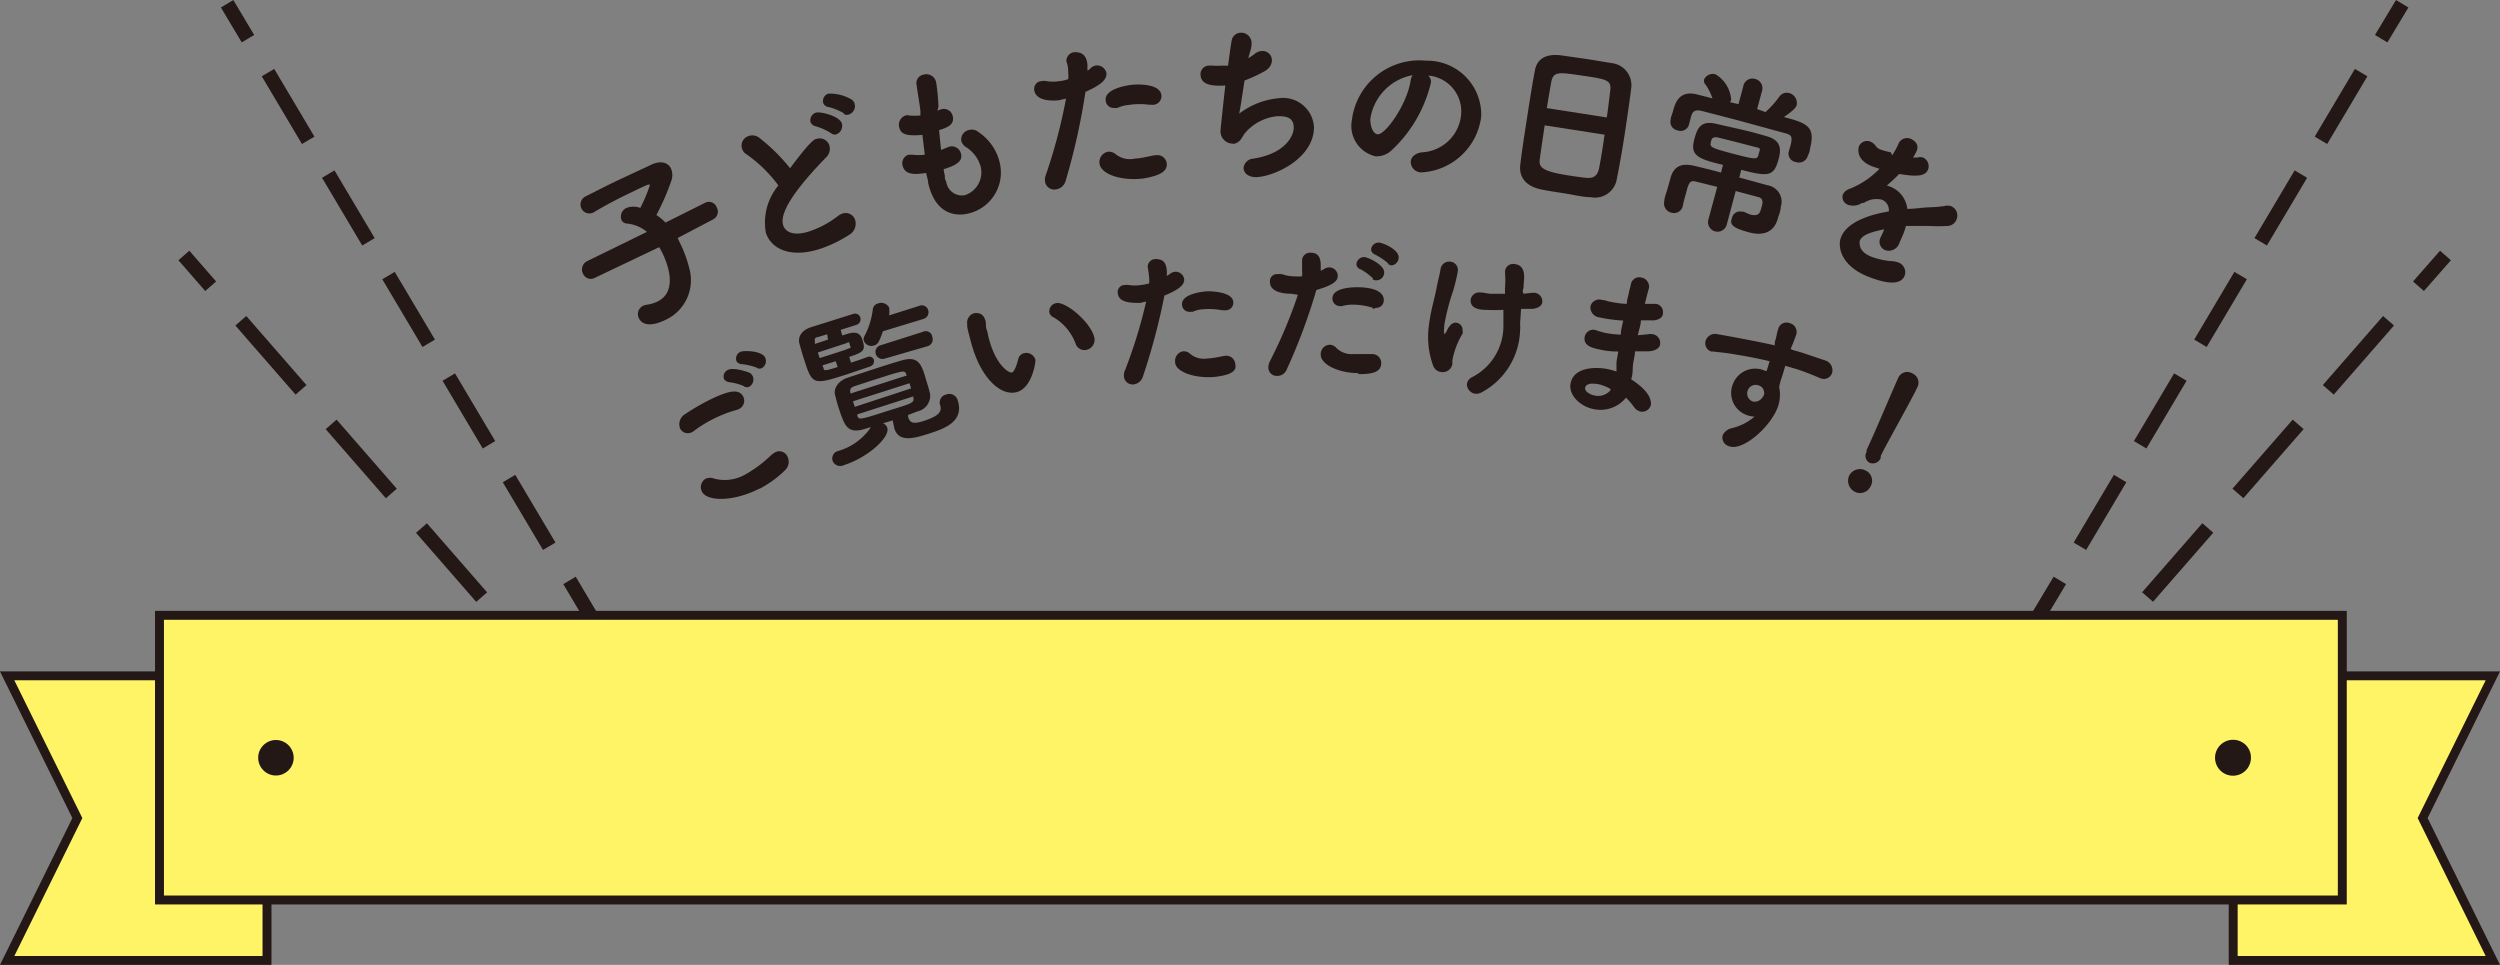
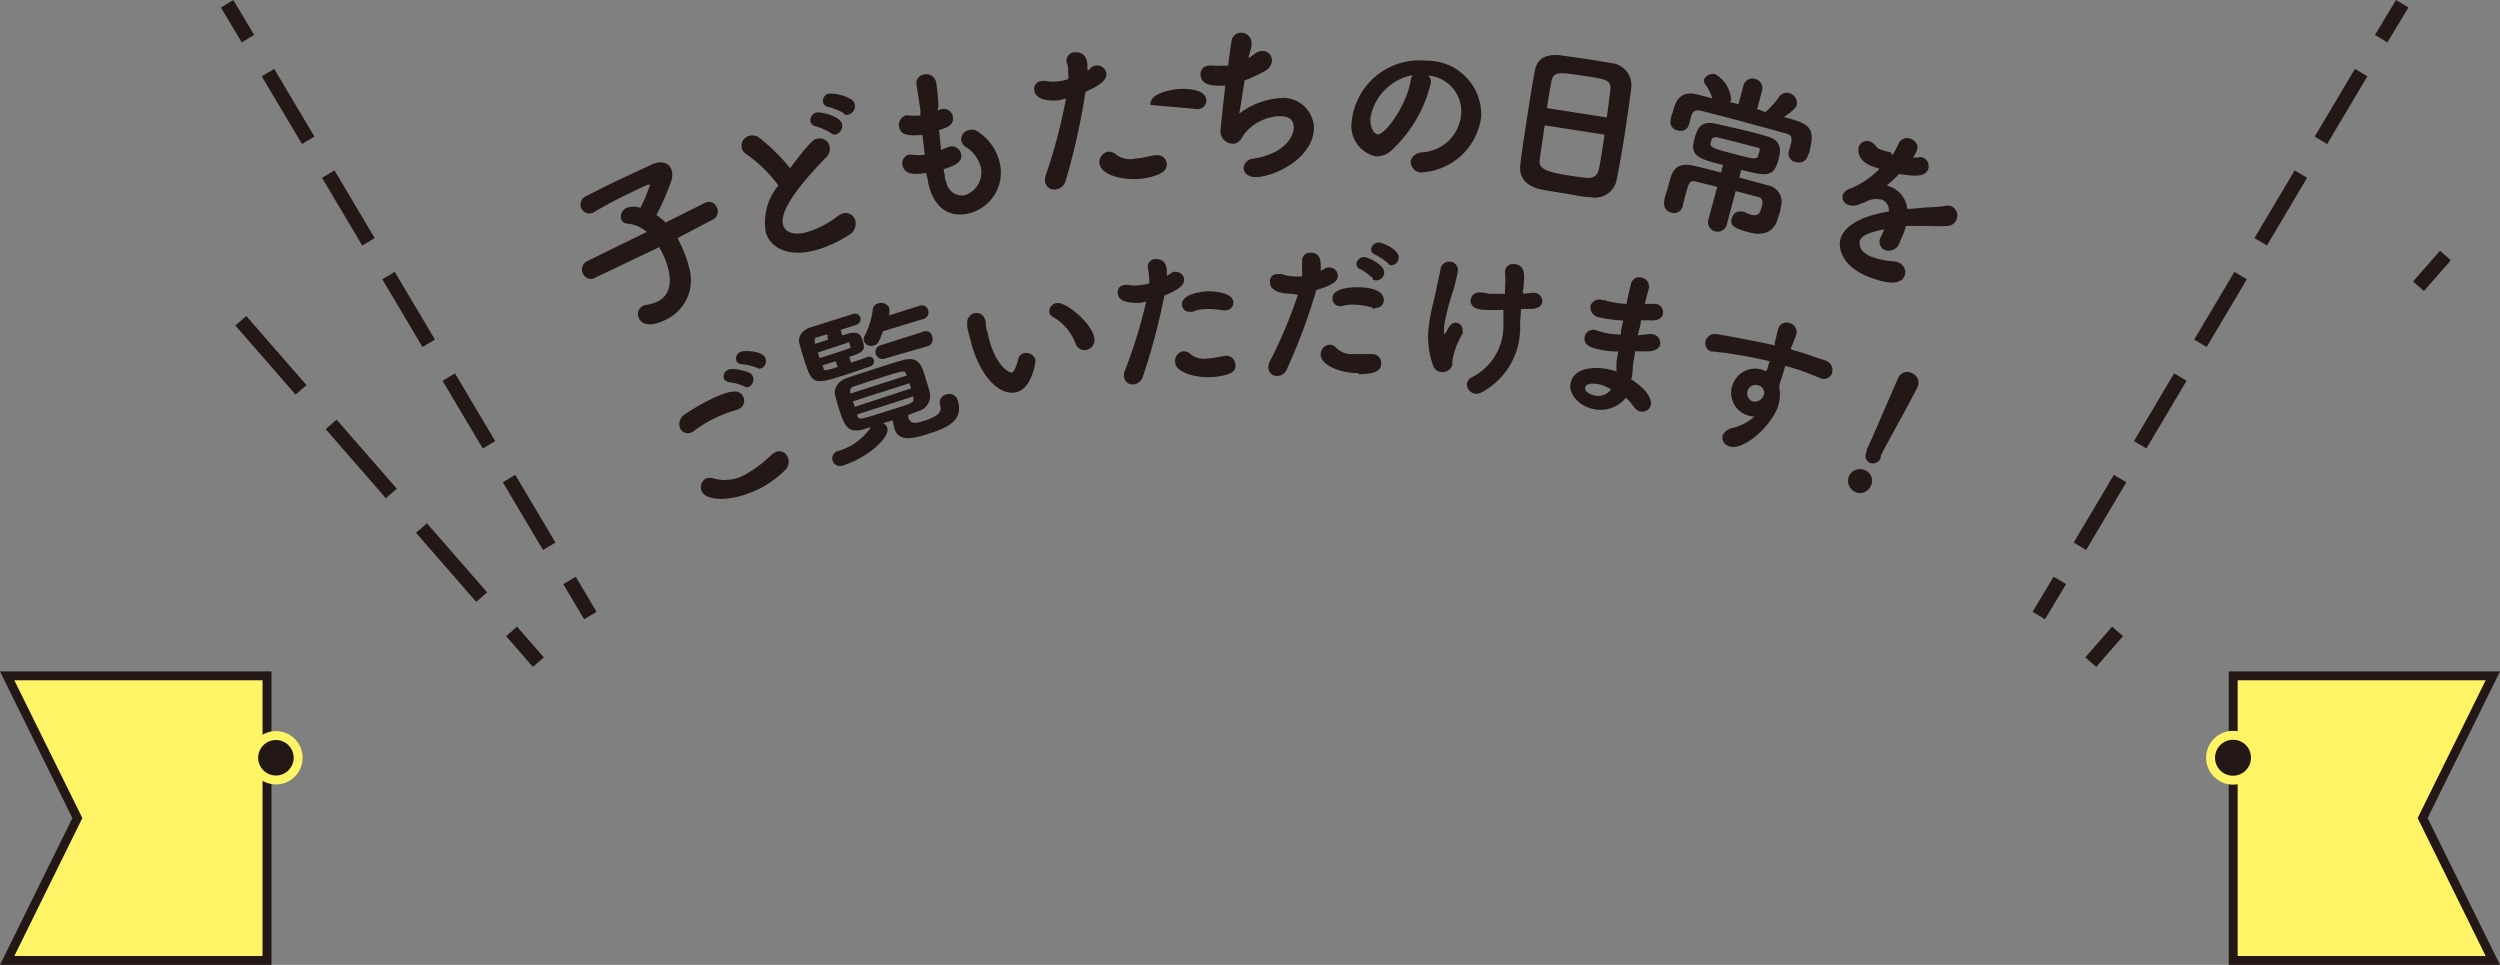
<svg xmlns="http://www.w3.org/2000/svg" viewBox="0 0 126.03 48.64">
  <rect x="0" y="0" width="126.03" height="48.64" fill="#808080" stroke="none" />
  <defs>
    <style>.cls-1,.cls-2,.cls-3{fill:none;stroke-width:0.73px;}.cls-1,.cls-2,.cls-3,.cls-5{stroke:#231815;}.cls-1,.cls-2,.cls-3,.cls-5,.cls-6{stroke-miterlimit:10;}.cls-2{stroke-dasharray:3.97 1.98;}.cls-3{stroke-dasharray:4.62 2.31;}.cls-4,.cls-6{fill:#231815;}.cls-5{fill:#fff465;}.cls-5,.cls-6{stroke-width:0.45px;}.cls-6{stroke:#fff465;}</style>
  </defs>
  <g id="レイヤー_2" data-name="レイヤー 2">
    <g id="レイヤー_3" data-name="レイヤー 3">
      <line class="cls-1" x1="11.45" y1="0.19" x2="12.5" y2="1.95" />
      <line class="cls-2" x1="13.51" y1="3.66" x2="28.2" y2="28.4" />
      <line class="cls-1" x1="28.71" y1="29.26" x2="29.76" y2="31.03" />
-       <line class="cls-1" x1="9.27" y1="12.88" x2="10.62" y2="14.43" />
      <line class="cls-3" x1="12.14" y1="16.17" x2="25.03" y2="30.96" />
      <line class="cls-1" x1="25.79" y1="31.83" x2="27.14" y2="33.38" />
      <line class="cls-1" x1="121.1" y1="0.19" x2="120.04" y2="1.95" />
      <line class="cls-2" x1="119.03" y1="3.66" x2="104.34" y2="28.4" />
      <line class="cls-1" x1="103.84" y1="29.26" x2="102.78" y2="31.03" />
      <line class="cls-1" x1="123.28" y1="12.88" x2="121.92" y2="14.43" />
-       <line class="cls-3" x1="120.41" y1="16.17" x2="107.51" y2="30.96" />
      <line class="cls-1" x1="106.75" y1="31.83" x2="105.4" y2="33.38" />
      <path class="cls-4" d="M34.16,12l.15.31a6.56,6.56,0,0,1,.45,1.26,2.2,2.2,0,0,1-1.2,2.55c-1,.49-1.28.07-1.35-.07a.47.47,0,0,1,.22-.64.74.74,0,0,1,.19-.05,1.9,1.9,0,0,0,.51-.15c1.08-.52.51-1.94.27-2.44a3.07,3.07,0,0,0-.17-.31L30,14h0a.43.43,0,0,1-.61-.2.47.47,0,0,1,.22-.64l3-1.47a1.82,1.82,0,0,0-1-.42.32.32,0,0,1-.28-.18.48.48,0,0,1,.26-.61,1,1,0,0,1,.69,0,7.75,7.75,0,0,0,.49-1.17s0,0-.11,0c-.29.12-.57.26-.86.4-.61.29-1.25.62-1.88,1h0a.45.45,0,0,1-.61-.2.46.46,0,0,1,.23-.62c.5-.25,1.08-.55,1.67-.83l1.63-.76c.51-.24.88-.08,1,.23a.85.85,0,0,1,0,.59,12,12,0,0,1-.75,1.72,2.65,2.65,0,0,1,.46.38l2-1h0a.42.42,0,0,1,.58.23.44.44,0,0,1-.18.61Z" />
      <path class="cls-4" d="M37.65,7.79a.51.51,0,0,1,.11-.94.57.57,0,0,1,.51.09,9.42,9.42,0,0,1,1.56,1.54C40.84,7.12,41.07,7,41.17,7a.51.51,0,0,1,.64.33.61.61,0,0,1-.19.63c-2.09,2.15-2.26,3-2.14,3.39s.6.56,1.36.3a4.92,4.92,0,0,0,1.39-.75.67.67,0,0,1,.23-.13.5.5,0,0,1,.65.32.65.65,0,0,1-.32.76,6.53,6.53,0,0,1-1.4.68c-1.56.52-2.52,0-2.78-.79a2.92,2.92,0,0,1,.63-2.39A6.93,6.93,0,0,0,37.65,7.79Zm4.24-1.08a3.19,3.19,0,0,0-.75-.34.35.35,0,0,1-.28-.22.4.4,0,0,1,.27-.47c.2-.07,1.17.15,1.31.54a.46.46,0,0,1-.27.55A.28.28,0,0,1,41.89,6.71Zm.65-1a3,3,0,0,0-.75-.31.33.33,0,0,1-.29-.21.39.39,0,0,1,.26-.47A2.16,2.16,0,0,1,42.9,5a.38.38,0,0,1,.18.22.44.44,0,0,1-.26.54A.3.3,0,0,1,42.54,5.75Z" />
      <path class="cls-4" d="M47.26,5.58a1.21,1.21,0,0,1,.22-.08.46.46,0,0,1,.55.36c.1.44-.3.58-.69.7l.1,1,.27-.11.16-.06a.48.48,0,0,1,.58.38c.08.34-.21.56-.88.76a3,3,0,0,0,.06.32c0,.1,0,.2.07.3a.8.8,0,0,0,.94.69,1.21,1.21,0,0,0,.8-1.43,1.71,1.71,0,0,0-.75-1,.52.52,0,0,1-.23-.31.49.49,0,0,1,.41-.55.51.51,0,0,1,.46.11A2.55,2.55,0,0,1,50.4,8.21a2.12,2.12,0,0,1-1.61,2.56c-.49.11-1.61.15-2-1.55,0-.15-.07-.32-.1-.5-.49.07-1.07.14-1.19-.38a.45.45,0,0,1,.3-.54H46a2.62,2.62,0,0,0,.62,0l-.12-1c-.75.06-1.09,0-1.17-.39a.49.49,0,0,1,.33-.59.29.29,0,0,1,.16,0,2.82,2.82,0,0,0,.58,0l0-.24c-.07-.54-.14-.89-.19-1.28a.44.44,0,0,1,.35-.54.51.51,0,0,1,.63.37,10.21,10.21,0,0,1,.12,1.25Z" />
-       <path class="cls-4" d="M53.4,5.05c-.48.06-1.19,0-1.26-.5a.39.39,0,0,1,.35-.46.64.64,0,0,1,.27,0,2,2,0,0,0,.64,0,1.82,1.82,0,0,0,.45-.1,1.15,1.15,0,0,0,0-.32c0-.15,0-.33-.09-.57v0a.44.44,0,0,1,.43-.47c.36,0,.57.15.63.61,0,.1,0,.2,0,.31.06,0,.14-.09.19-.14a.51.51,0,0,1,.25-.11.48.48,0,0,1,.52.41c0,.28-.2.54-1.06.92a33,33,0,0,1-1,4.49.59.59,0,0,1-.5.43.47.47,0,0,1-.54-.41.75.75,0,0,1,.06-.37,26.86,26.86,0,0,0,1-3.8ZM57.63,9c-1.09.13-2.13-.21-2.2-.75a.53.53,0,0,1,.42-.6.53.53,0,0,1,.39.12,1.15,1.15,0,0,0,1,.22c.25,0,.56-.09.95-.16h.05a.48.48,0,0,1,.58.42C58.84,8.6,58.57,8.84,57.63,9ZM58,5.29a3.56,3.56,0,0,0-1.09,0,1.75,1.75,0,0,0-.58.15.44.44,0,0,1-.15,0,.4.4,0,0,1-.44-.37c-.07-.6,1.07-.76,1.28-.79s1.46-.1,1.53.52a.44.44,0,0,1-.55.47Z" />
+       <path class="cls-4" d="M53.4,5.05c-.48.06-1.19,0-1.26-.5a.39.39,0,0,1,.35-.46.64.64,0,0,1,.27,0,2,2,0,0,0,.64,0,1.82,1.82,0,0,0,.45-.1,1.15,1.15,0,0,0,0-.32c0-.15,0-.33-.09-.57v0a.44.44,0,0,1,.43-.47c.36,0,.57.15.63.61,0,.1,0,.2,0,.31.06,0,.14-.09.19-.14a.51.51,0,0,1,.25-.11.48.48,0,0,1,.52.41c0,.28-.2.54-1.06.92a33,33,0,0,1-1,4.49.59.59,0,0,1-.5.43.47.47,0,0,1-.54-.41.75.75,0,0,1,.06-.37,26.86,26.86,0,0,0,1-3.8ZM57.63,9c-1.09.13-2.13-.21-2.2-.75a.53.53,0,0,1,.42-.6.53.53,0,0,1,.39.12,1.15,1.15,0,0,0,1,.22c.25,0,.56-.09.95-.16h.05a.48.48,0,0,1,.58.42C58.84,8.6,58.57,8.84,57.63,9ZM58,5.29c-.07-.6,1.07-.76,1.28-.79s1.46-.1,1.53.52a.44.44,0,0,1-.55.47Z" />
      <path class="cls-4" d="M61.59,4.32c-.41,0-1.05,0-1.07-.56A.43.43,0,0,1,61,3.31a.52.52,0,0,1,.17,0,2.56,2.56,0,0,0,.39,0l.35,0c.07-.53.13-1,.18-1.26a.47.47,0,0,1,.45-.4.52.52,0,0,1,.55.45.78.78,0,0,1,0,.16c0,.18-.1.42-.16.67a2.7,2.7,0,0,0,.33-.22.61.61,0,0,1,.37-.14.47.47,0,0,1,.49.46c0,.21-.11.44-.46.61a7.93,7.93,0,0,1-.92.42c-.11.71-.21,1.39-.27,1.67a3.84,3.84,0,0,1,2-.78,1.56,1.56,0,0,1,1.77,1.46c0,1.58-2,2.49-2.91,2.52-.43,0-.63-.22-.64-.46A.52.52,0,0,1,63.16,8c1.61-.24,2.07-1.14,2.06-1.58s-.28-.58-.84-.56a2.44,2.44,0,0,0-1.61.84c-.16.19-.2.44-.52.54a.34.34,0,0,1-.14,0,.62.62,0,0,1-.58-.67c0-.06.14-1.38.24-2.26Z" />
      <path class="cls-4" d="M72.14,4.15a6.79,6.79,0,0,1-2,3.44,1.1,1.1,0,0,1-.79.29,1.57,1.57,0,0,1-1.2-1.82,3.43,3.43,0,0,1,3.75-3,2.72,2.72,0,0,1,2.77,2.82,3.21,3.21,0,0,1-3,2.81.53.53,0,0,1-.55-.53c0-.21.18-.42.54-.48a2.09,2.09,0,0,0,2-1.92A1.81,1.81,0,0,0,72,3.81.44.44,0,0,1,72.14,4.15ZM69.08,6c0,.37.13.75.38.77.41,0,1.48-1.54,1.65-2.7a.77.77,0,0,1,.1-.28A2.64,2.64,0,0,0,69.08,6Z" />
      <path class="cls-4" d="M80.19,9.94c-.38,0-.82-.11-1.25-.18s-.86-.13-1.2-.2C77,9.42,76.56,9,76.64,8.31s.21-1.52.36-2.49.27-1.71.38-2.28.54-.84,1.31-.75l1.4.2,1.15.19a1.12,1.12,0,0,1,1,1.2c-.06.53-.19,1.41-.32,2.28S81.6,8.58,81.51,9A1.11,1.11,0,0,1,80.19,9.94ZM77.87,6.32c-.1.68-.2,1.34-.25,1.73s.15.59,1.43.79c.32.05.64.1.86.12.47.06.63-.14.7-.47s.18-1,.28-1.7ZM81,5.92c.08-.51.13-1,.17-1.31.08-.56-.12-.61-1.35-.79s-1.52-.24-1.62.33c-.06.33-.14.79-.22,1.3Z" />
      <path class="cls-4" d="M86.57,9.42l-1.09-.27c-.31-.08-.36.11-.49.61-.06.21-.12.43-.16.64h0a.45.45,0,0,1-.57.32.47.47,0,0,1-.36-.57c0-.17.09-.38.15-.59s.12-.43.17-.61c.18-.61.59-.73,1.19-.59.42.1.88.21,1.35.34l.1-.39C85.51,8,85.2,7.8,85.42,7c.16-.59.35-.94,1.13-.75L88,6.58c.37.09.73.19,1.07.29.79.22.7.75.59,1.16-.23.87-.52.89-1.88.53l-.1.39,1.43.39a.84.84,0,0,1,.66,1.1c0,.18-.08.36-.14.55-.19.75-.78.91-1.47.72s-1-.34-.85-.71a.41.41,0,0,1,.49-.33l.1,0a2.63,2.63,0,0,0,.35.15c.41.1.48-.09.54-.34a.94.94,0,0,0,.06-.24c0-.11,0-.26-.23-.31l-1.12-.3-.45,1.69a.48.48,0,0,1-.93-.24ZM89,5.65a4.61,4.61,0,0,0,.7-.78.46.46,0,0,1,.49-.18.52.52,0,0,1,.39.57c0,.18-.36.44-.65.64,1.18.31,1.61.48,1.31,1.62,0,.14-.08.26-.12.38a.46.46,0,0,1-.58.27.43.43,0,0,1-.37-.51h0l.1-.35c.12-.47,0-.52-.3-.6l-2.34-.64L85.82,5.6c-.36-.09-.48,0-.56.24l-.12.46a.44.44,0,0,1-.58.27.43.43,0,0,1-.34-.52c0-.13.07-.27.11-.41.11-.42.3-1.11,1.22-.88l.78.2A3,3,0,0,0,86,4.29.3.3,0,0,1,85.91,4a.48.48,0,0,1,.58-.25,1.62,1.62,0,0,1,.78,1.27.31.31,0,0,1-.06.13l.43.1.24-.89a.47.47,0,0,1,.6-.38.48.48,0,0,1,.34.63l-.24.89Zm-.44,1.78-1-.26-1-.25c-.19,0-.26,0-.31.24s-.07.28,1.08.58,1.26.32,1.32.06S88.79,7.49,88.58,7.43Z" />
      <path class="cls-4" d="M95.39,7.83a3.92,3.92,0,0,0,.32-.59A.47.47,0,0,1,96.33,7s.46.18.3.59a2,2,0,0,1-.19.35h.24a.44.44,0,0,1,.26,0,.48.48,0,0,1,.26.6c-.16.41-.75.34-1.46.23-.18.19-.4.39-.62.58l.17.06a1.35,1.35,0,0,1,.86,1.12c.38,0,.76-.07,1.11-.08a7.27,7.27,0,0,0,.75-.06.62.62,0,0,1,.34,0,.51.51,0,0,1,.28.68.5.5,0,0,1-.44.32,9.09,9.09,0,0,1-1,0c-.36,0-.75,0-1.11,0a3,3,0,0,1-.15.45l-.17.39a.57.57,0,0,1-.73.38.46.46,0,0,1-.22-.65l0,0c.07-.14.12-.26.18-.4-.68.14-1.11.27-1.24.59,0,.13-.08.53.61.8a3.85,3.85,0,0,0,1.07.22.91.91,0,0,1,.26.06.52.52,0,0,1,.33.66c-.19.48-.86.44-1.81.07-1.48-.58-1.57-1.59-1.4-2,.26-.67,1.19-1.1,2.41-1.3a.57.57,0,0,0-.34-.59,1.14,1.14,0,0,0-.92.16l-.09,0a.81.81,0,0,1-.69.1.42.42,0,0,1-.28-.52.58.58,0,0,1,.37-.3,4.35,4.35,0,0,0,1.48-1l-.36-.12c-.72-.28-.75-.75-.68-1a.44.44,0,0,1,.58-.25.61.61,0,0,1,.29.25.6.6,0,0,0,.25.16,4.43,4.43,0,0,0,.49.13Z" />
      <path class="cls-4" d="M37.23,20.63a.53.53,0,0,1-.15.05,6.43,6.43,0,0,0-1.14.45,6.1,6.1,0,0,0-.94.58.26.26,0,0,1-.11.07.43.43,0,0,1-.6-.17.59.59,0,0,1,.26-.74,10.63,10.63,0,0,1,1.08-.64c1.1-.56,1.63-.65,1.84-.23A.46.46,0,0,1,37.23,20.63Zm1.06,4c-1.36.69-2.66.64-2.9.16a.49.49,0,0,1,.19-.66.57.57,0,0,1,.43,0,2.08,2.08,0,0,0,1.56-.21,6.21,6.21,0,0,0,1.33-1l.16-.11a.45.45,0,0,1,.64.21.59.59,0,0,1-.14.7A5.45,5.45,0,0,1,38.29,24.64Zm-.78-5.16a2.73,2.73,0,0,0-.72-.2.38.38,0,0,1-.29-.16.37.37,0,0,1,.19-.46c.28-.15,1,.1,1.07.13a.37.37,0,0,1,.18.17.42.42,0,0,1-.16.54A.27.27,0,0,1,37.51,19.48Zm.65-.93a3,3,0,0,0-.73-.18.33.33,0,0,1-.3-.15.37.37,0,0,1,.19-.47c.15-.08,1.07-.07,1.25.28a.41.41,0,0,1-.15.53A.27.27,0,0,1,38.16,18.55Z" />
      <path class="cls-4" d="M42.9,18.28c.36-.11.69-.23.82-.28h0a.25.25,0,0,1,.34.15c0,.11,0,.26-.21.33l-1.12.38c-1.77.57-1.78.56-2.22-.82-.07-.22-.13-.43-.21-.72s.06-.66.6-.83L43,15.83a.28.28,0,0,1,.37.17.3.3,0,0,1-.21.38l-.78.25.08.28.33-.1c.49-.13.62.1.69.34.16.5.08.6-.67.84Zm-1.2-1.43-.49.15c-.1,0-.16.08-.13.21l0,.13.66-.22Zm1.12.45c0-.05-.06-.06-.15,0l-1.44.47.09.28c.39-.12,1.15-.36,1.41-.46s.14-.08.13-.14Zm-.69.91-.67.21.06.15c0,.14.12.12.71-.07Zm3.65,2.71c0,.08,0,.16.08.27s.21.21.8,0,.86-.4.73-.78a.41.41,0,0,1,.3-.52.44.44,0,0,1,.59.29c.35,1.08-.7,1.44-1.45,1.68s-1.51.46-1.74-.25L45,21.19c-.16.06-.33.1-.49.15a.34.34,0,0,1,.22.23c.15.45-.94,1.48-2.19,1.88a.41.41,0,0,1-.57-.23.39.39,0,0,1,.3-.49h0a3,3,0,0,0,1.57-1.1l.06-.1-.33.1c-.87.26-1-.21-1.27-1-.09-.26-.15-.52-.21-.75s.1-.66.64-.84l1.19-.39c.5-.16,1-.33,1.54-.48.83-.24,1,.17,1.23,1,.08.24.15.48.2.7a.81.81,0,0,1-.64.87Zm-.1-2.06c-.08-.21-.1-.2-1.75.33l-.86.28c-.21.07-.23.19-.2.29v.08l2.84-.91Zm.17.46L43,20.23l.09.28,2.84-.93Zm.2.66-2.83.91,0,.07c.08.22.09.22,1.76-.32,1-.3,1.12-.36,1.06-.58ZM44.51,16.7c-.19.54-.25.65-.43.71a.41.41,0,0,1-.52-.2.28.28,0,0,1,0-.23A3.87,3.87,0,0,0,44,15.59a.34.34,0,0,1,.26-.29.45.45,0,0,1,.56.2,1.22,1.22,0,0,1,0,.4l1.52-.48a.33.33,0,0,1,.45.21.35.35,0,0,1-.24.45Zm.12,1.37a.36.36,0,0,1-.48-.22.35.35,0,0,1,.26-.45l2.11-.67A.33.33,0,0,1,47,17a.35.35,0,0,1-.23.45Z" />
      <path class="cls-4" d="M48.94,17.21c-.1-.37-.14-.53-.18-.73l0-.14a.49.49,0,0,1,.4-.56c.16,0,.45,0,.54.48,0,.16,0,.28.07.44.31,1.62,1.06,2.11,1.24,2.08,0,0,.15,0,.32-.67a.39.39,0,0,1,.31-.31.48.48,0,0,1,.56.35c0,.17-.19,1.47-1,1.63S49.4,19,48.94,17.21Zm5.3.16A2.58,2.58,0,0,0,53.12,16a.36.36,0,0,1-.22-.25.42.42,0,0,1,.35-.47c.49-.09,1.77,1,1.92,1.75a.52.52,0,0,1-.41.61A.47.47,0,0,1,54.24,17.37Z" />
      <path class="cls-4" d="M57.48,15.27c-.44,0-1.09,0-1.13-.49a.35.35,0,0,1,.33-.41.69.69,0,0,1,.24,0,1.94,1.94,0,0,0,.59,0,3.1,3.1,0,0,0,.42-.08,1.51,1.51,0,0,0,0-.3,4.75,4.75,0,0,0-.07-.52v0a.39.39,0,0,1,.4-.41c.34,0,.52.14.56.57a2.62,2.62,0,0,1,0,.28,1.13,1.13,0,0,0,.18-.12.5.5,0,0,1,.23-.09.44.44,0,0,1,.47.39c0,.25-.21.49-1,.81A32.21,32.21,0,0,1,57.61,19a.56.56,0,0,1-.47.38.44.44,0,0,1-.48-.4.61.61,0,0,1,.06-.33,24.3,24.3,0,0,0,1.06-3.45ZM61.24,19c-1,.09-2-.25-2-.75a.49.49,0,0,1,.4-.54.47.47,0,0,1,.35.12,1.07,1.07,0,0,0,.88.24c.23,0,.52-.07.87-.13h0a.45.45,0,0,1,.53.4C62.36,18.69,62.1,18.9,61.24,19Zm.41-3.35a3.57,3.57,0,0,0-1-.06,1.47,1.47,0,0,0-.53.13l-.14,0a.37.37,0,0,1-.39-.35c-.05-.55,1-.66,1.19-.68s1.34,0,1.39.52a.38.38,0,0,1-.34.43A.37.37,0,0,1,61.65,15.63Z" />
      <path class="cls-4" d="M65.11,14.81c-.4,0-1.1-.08-1.09-.61a.35.35,0,0,1,.37-.38,1.29,1.29,0,0,1,.24,0,1.81,1.81,0,0,0,.58.11,3.13,3.13,0,0,0,.43,0,1.42,1.42,0,0,0,0-.29c0-.15,0-.31,0-.53v0a.4.4,0,0,1,.44-.37c.34,0,.5.2.5.63,0,.09,0,.18,0,.28a1.14,1.14,0,0,0,.19-.1.44.44,0,0,1,.24-.07.43.43,0,0,1,.43.43c0,.26-.25.47-1.08.71a29.52,29.52,0,0,1-1.49,4,.51.51,0,0,1-.49.33.42.42,0,0,1-.44-.43.75.75,0,0,1,.09-.33,24.11,24.11,0,0,0,1.4-3.33Zm3.37,4c-1,0-1.91-.44-1.9-.94a.47.47,0,0,1,.45-.49.45.45,0,0,1,.33.15,1.08,1.08,0,0,0,.86.32c.23,0,.52,0,.88,0h.05a.45.45,0,0,1,.48.45C69.63,18.68,69.35,18.87,68.48,18.86Zm.73-3.29a3.24,3.24,0,0,0-1-.16,1.79,1.79,0,0,0-.55.07.31.31,0,0,1-.13,0,.38.38,0,0,1-.36-.39c0-.55,1.06-.56,1.25-.56s1.34,0,1.34.65a.38.38,0,0,1-.4.39A.36.36,0,0,1,69.21,15.57Zm0-1.49a3,3,0,0,0-.61-.45.29.29,0,0,1-.22-.27.39.39,0,0,1,.4-.35c.15,0,1,.37,1,.77a.39.39,0,0,1-.37.4A.28.28,0,0,1,69.2,14.08Zm.76-.76a2.94,2.94,0,0,0-.62-.42c-.16-.07-.23-.17-.23-.28a.38.38,0,0,1,.39-.34c.19,0,1,.34,1,.74a.41.41,0,0,1-.36.41A.33.33,0,0,1,70,13.32Z" />
      <path class="cls-4" d="M72.63,18.75a.47.47,0,0,1-.38-.31,4.2,4.2,0,0,1-.22-2c.08-.73.29-1.39.38-1.87s.16-.68.21-1a.44.44,0,0,1,.49-.38.42.42,0,0,1,.38.49,8.83,8.83,0,0,1-.24,1,11.41,11.41,0,0,0-.43,1.64s-.06.5,0,.51,0,0,.09-.1c.19-.42.37-.48.51-.46a.36.36,0,0,1,.31.4.3.3,0,0,1,0,.15,4,4,0,0,0-.51,1.33,1,1,0,0,0,0,.18A.49.49,0,0,1,72.63,18.75Zm4.17-3.94s.48-.06.54-.05a.43.43,0,0,1,.41.45c0,.17-.16.32-.48.36l-.59,0-.05.74a2,2,0,0,1,0,.36,3.67,3.67,0,0,1-1.94,3.11.57.57,0,0,1-.32.07.49.49,0,0,1-.42-.5.46.46,0,0,1,.27-.34,2.9,2.9,0,0,0,1.57-2.6l0-.17,0-.62a8.77,8.77,0,0,1-.9,0c-.36,0-.79-.1-.75-.51a.43.43,0,0,1,.51-.36.2.2,0,0,1,.1,0l.35.06c.23,0,.49,0,.77,0l0-.29a5.06,5.06,0,0,0,0-.8V13.7a.41.41,0,0,1,.48-.39c.54.06.51.59.46,1,0,.11,0,.23-.05.36Z" />
      <path class="cls-4" d="M81.84,16.16A7.13,7.13,0,0,1,80.63,16a.51.51,0,0,1-.45-.57.46.46,0,0,1,.61-.3l.1,0a1.59,1.59,0,0,0,.33.09,4.81,4.81,0,0,0,.79.1c0-.19.07-.38.1-.54s.08-.31.1-.42a.43.43,0,0,1,.53-.37.47.47,0,0,1,.39.52v0c-.07.25-.14.53-.21.81h.57a.42.42,0,0,1,.34.49c0,.19-.23.36-.59.34l-.52,0c0,.25-.11.5-.15.75l.52-.05a.58.58,0,0,1,.23,0,.44.44,0,0,1,.37.49c0,.18-.22.35-.57.37l-.7,0c0,.25-.08.48-.1.7s0,.45-.09.71c.9.59,1,1,1,1.26a.45.45,0,0,1-.52.37.57.57,0,0,1-.35-.25,3.22,3.22,0,0,0-.39-.45,1.66,1.66,0,0,1-1.65.57c-.68-.14-1.27-.73-1.14-1.31.17-.83,1.32-.82,1.88-.7a3.45,3.45,0,0,1,.43.12c0-.13,0-.28,0-.42s.06-.37.09-.59a4.1,4.1,0,0,1-.94-.1c-.39-.08-.84-.2-.75-.65a.44.44,0,0,1,.55-.33l.14.05.33.09a4.68,4.68,0,0,0,.8.09c0-.27.09-.54.14-.8Zm-1.2,3.22c-.51-.1-.71,0-.73.18s.24.32.44.37a.82.82,0,0,0,.84-.26l0-.06A2.34,2.34,0,0,0,80.64,19.38Z" />
      <path class="cls-4" d="M90.33,17.63l.52.15,1.13.38a.52.52,0,0,1,.38.64.44.44,0,0,1-.61.26h0c-.52-.22-.7-.29-1.17-.45L90,18.44c-.07.23-.13.45-.2.65s-.07.25-.11.41a1.9,1.9,0,0,1-.06,1c-.35,1-1.76,2.25-2.45,2a.46.46,0,0,1-.34-.55.67.67,0,0,1,.48-.37A2.67,2.67,0,0,0,88.45,21,1.16,1.16,0,0,1,88,20.9a1.18,1.18,0,0,1-.64-1.54A1.2,1.2,0,0,1,89,18.7l.06,0,.15-.49c-.63-.15-1.27-.27-1.67-.33-.58-.11-.93-.12-1.17-.16l-.11,0a.44.44,0,0,1-.27-.56.5.5,0,0,1,.6-.31c.37.06,2,.36,2.88.56l0-.07,0-.09c.12-.38.09-.43.17-.65a.43.43,0,0,1,.58-.31.46.46,0,0,1,.31.64,6.29,6.29,0,0,1-.26.65Zm-1.39,2.24v0c0-.36-.23-.42-.28-.44a.43.43,0,1,0-.3.81C88.75,20.32,88.92,19.93,88.94,19.87Z" />
      <path class="cls-4" d="M93.5,24.79a.63.63,0,0,1-.29-.79.61.61,0,0,1,.82-.29.57.57,0,0,1,.27.81A.59.59,0,0,1,93.5,24.79Zm.6-2.11c.31-.64,1.05-2.4,1.6-3.65v0a.5.5,0,0,1,.7-.21.51.51,0,0,1,.26.7c-.41.85-1.52,2.78-1.85,3.47l0,.1a.43.43,0,0,1-.56.24.39.39,0,0,1-.15-.55Z" />
      <polygon class="cls-5" points="0.36 34.07 3.9 41.24 0.36 48.42 13.46 48.42 13.46 34.07 0.36 34.07" />
      <polygon class="cls-5" points="125.67 34.07 122.13 41.24 125.67 48.42 112.58 48.42 112.58 34.07 125.67 34.07" />
-       <rect class="cls-5" x="8.04" y="31.02" width="110.04" height="14.35" />
      <circle class="cls-6" cx="13.91" cy="38.2" r="1.12" />
      <path class="cls-6" d="M113.7,38.2a1.13,1.13,0,1,1-1.12-1.13A1.12,1.12,0,0,1,113.7,38.2Z" />
    </g>
  </g>
</svg>